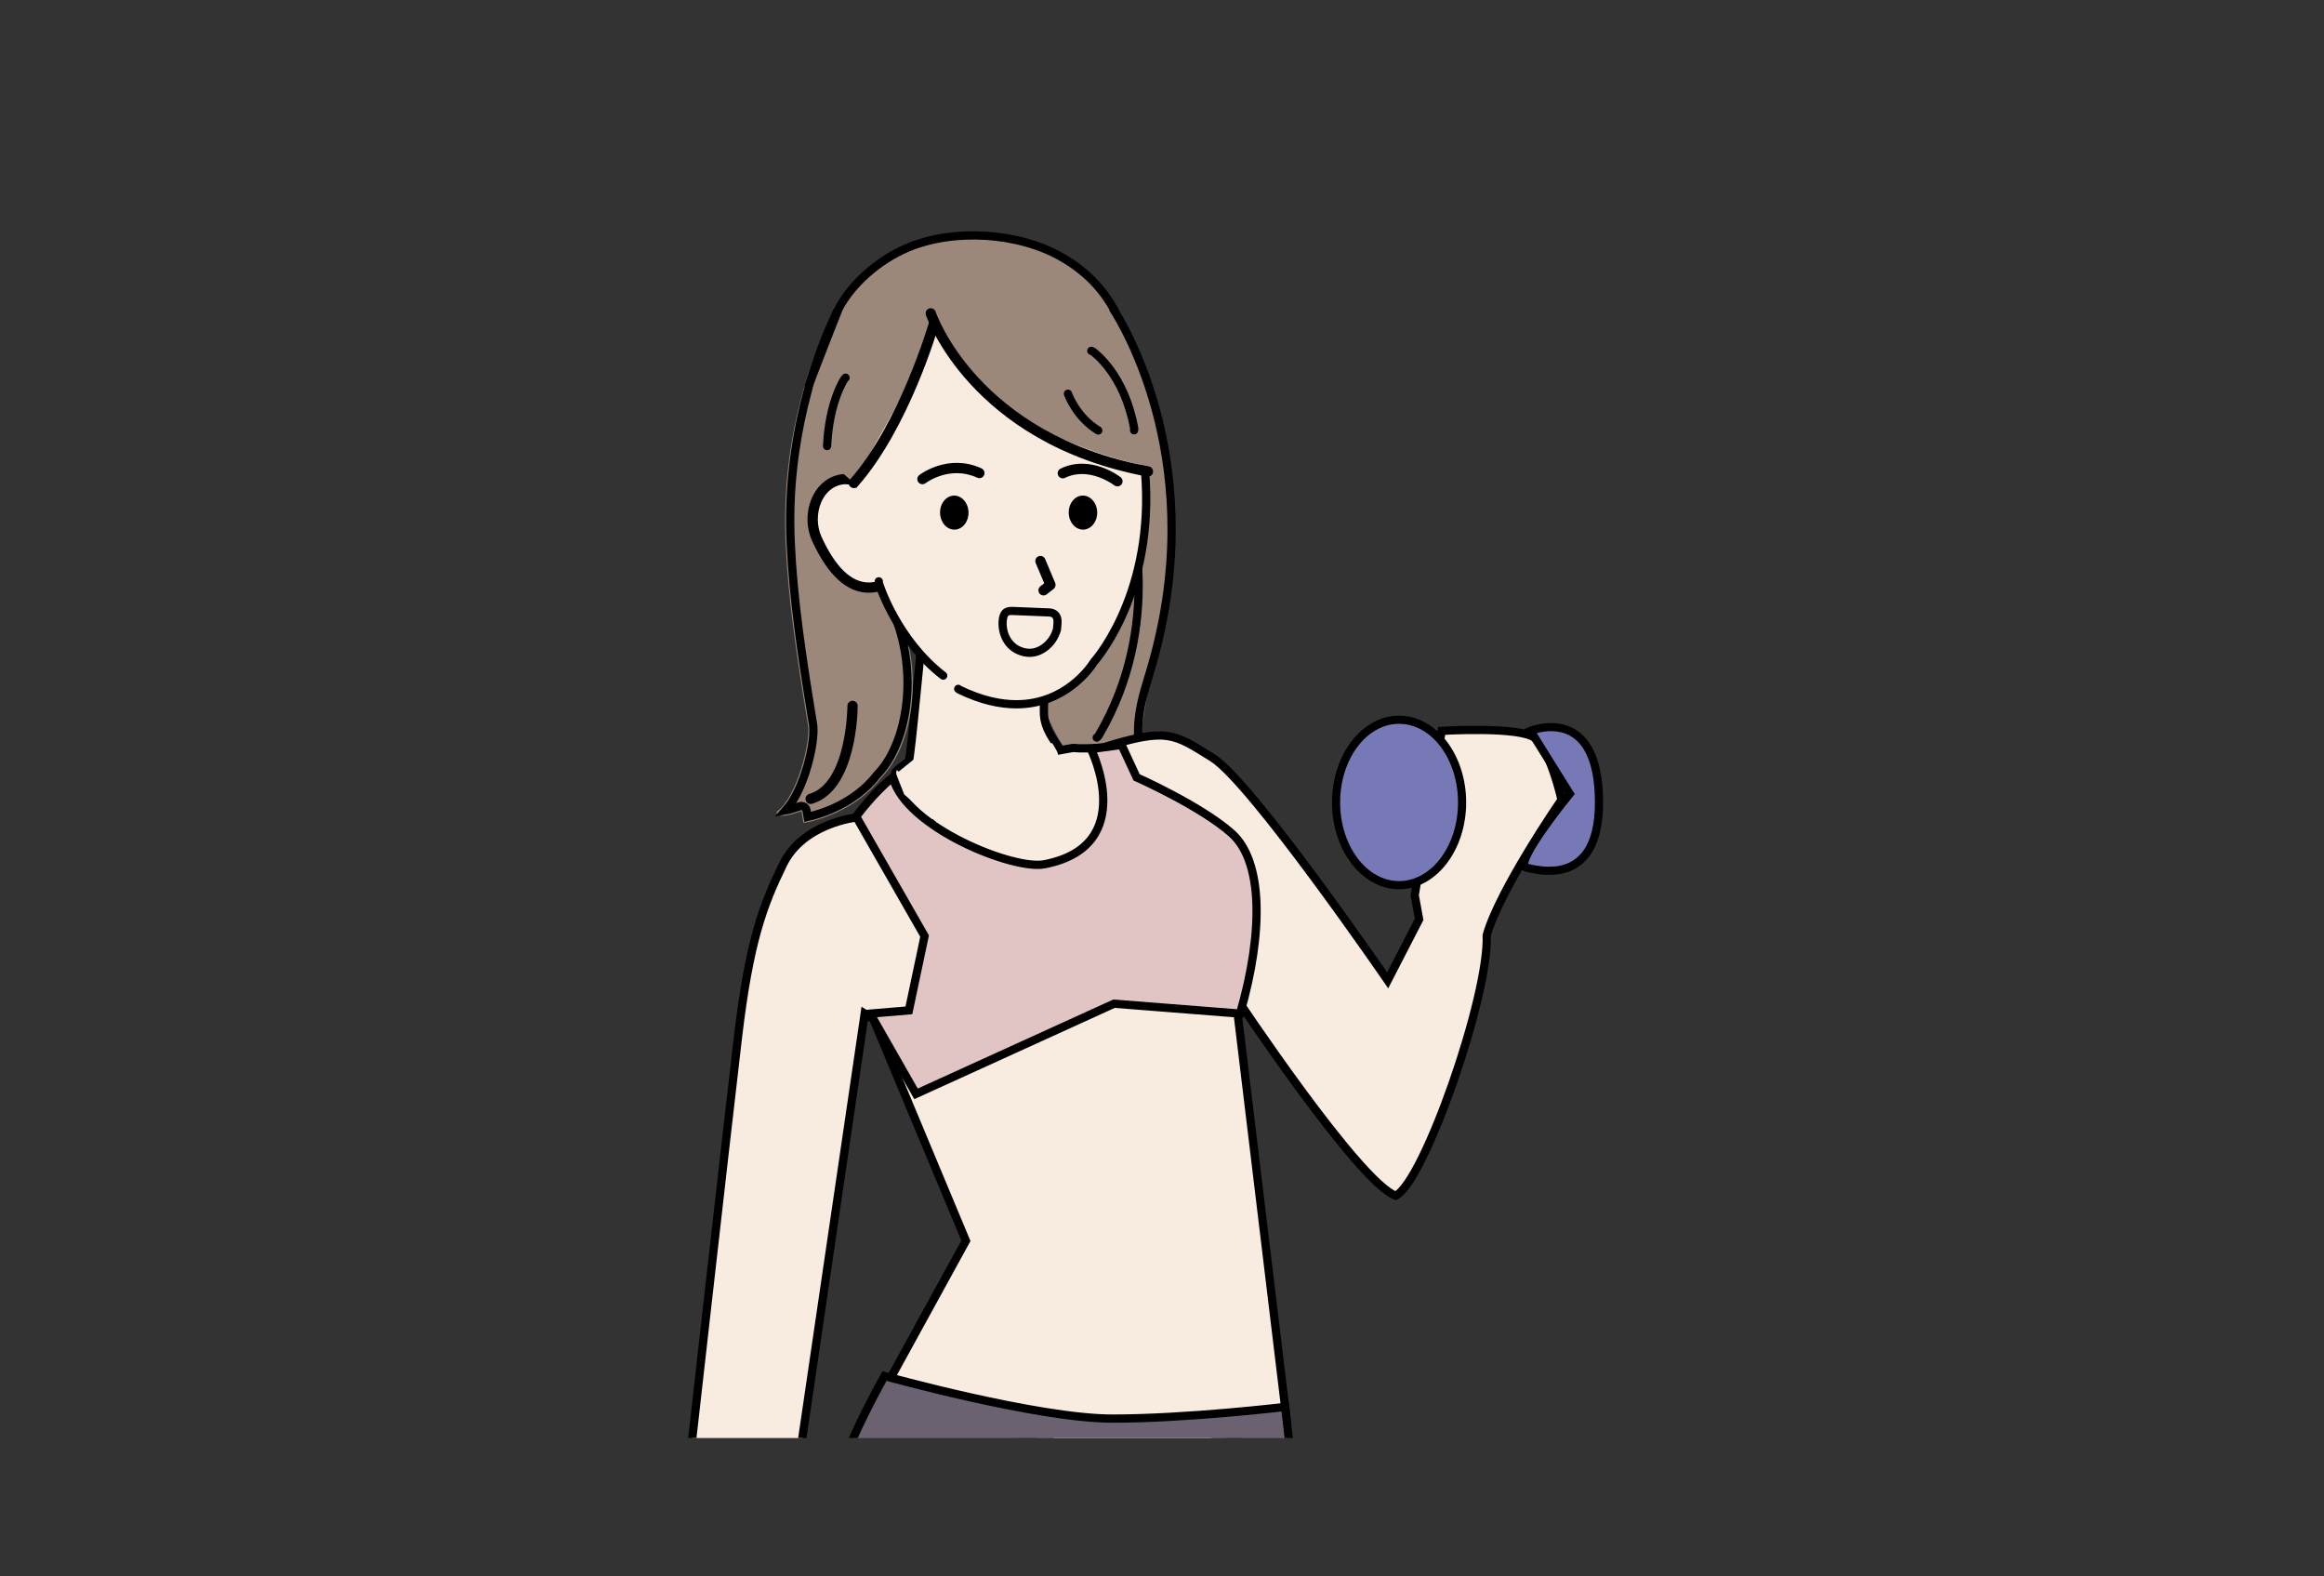
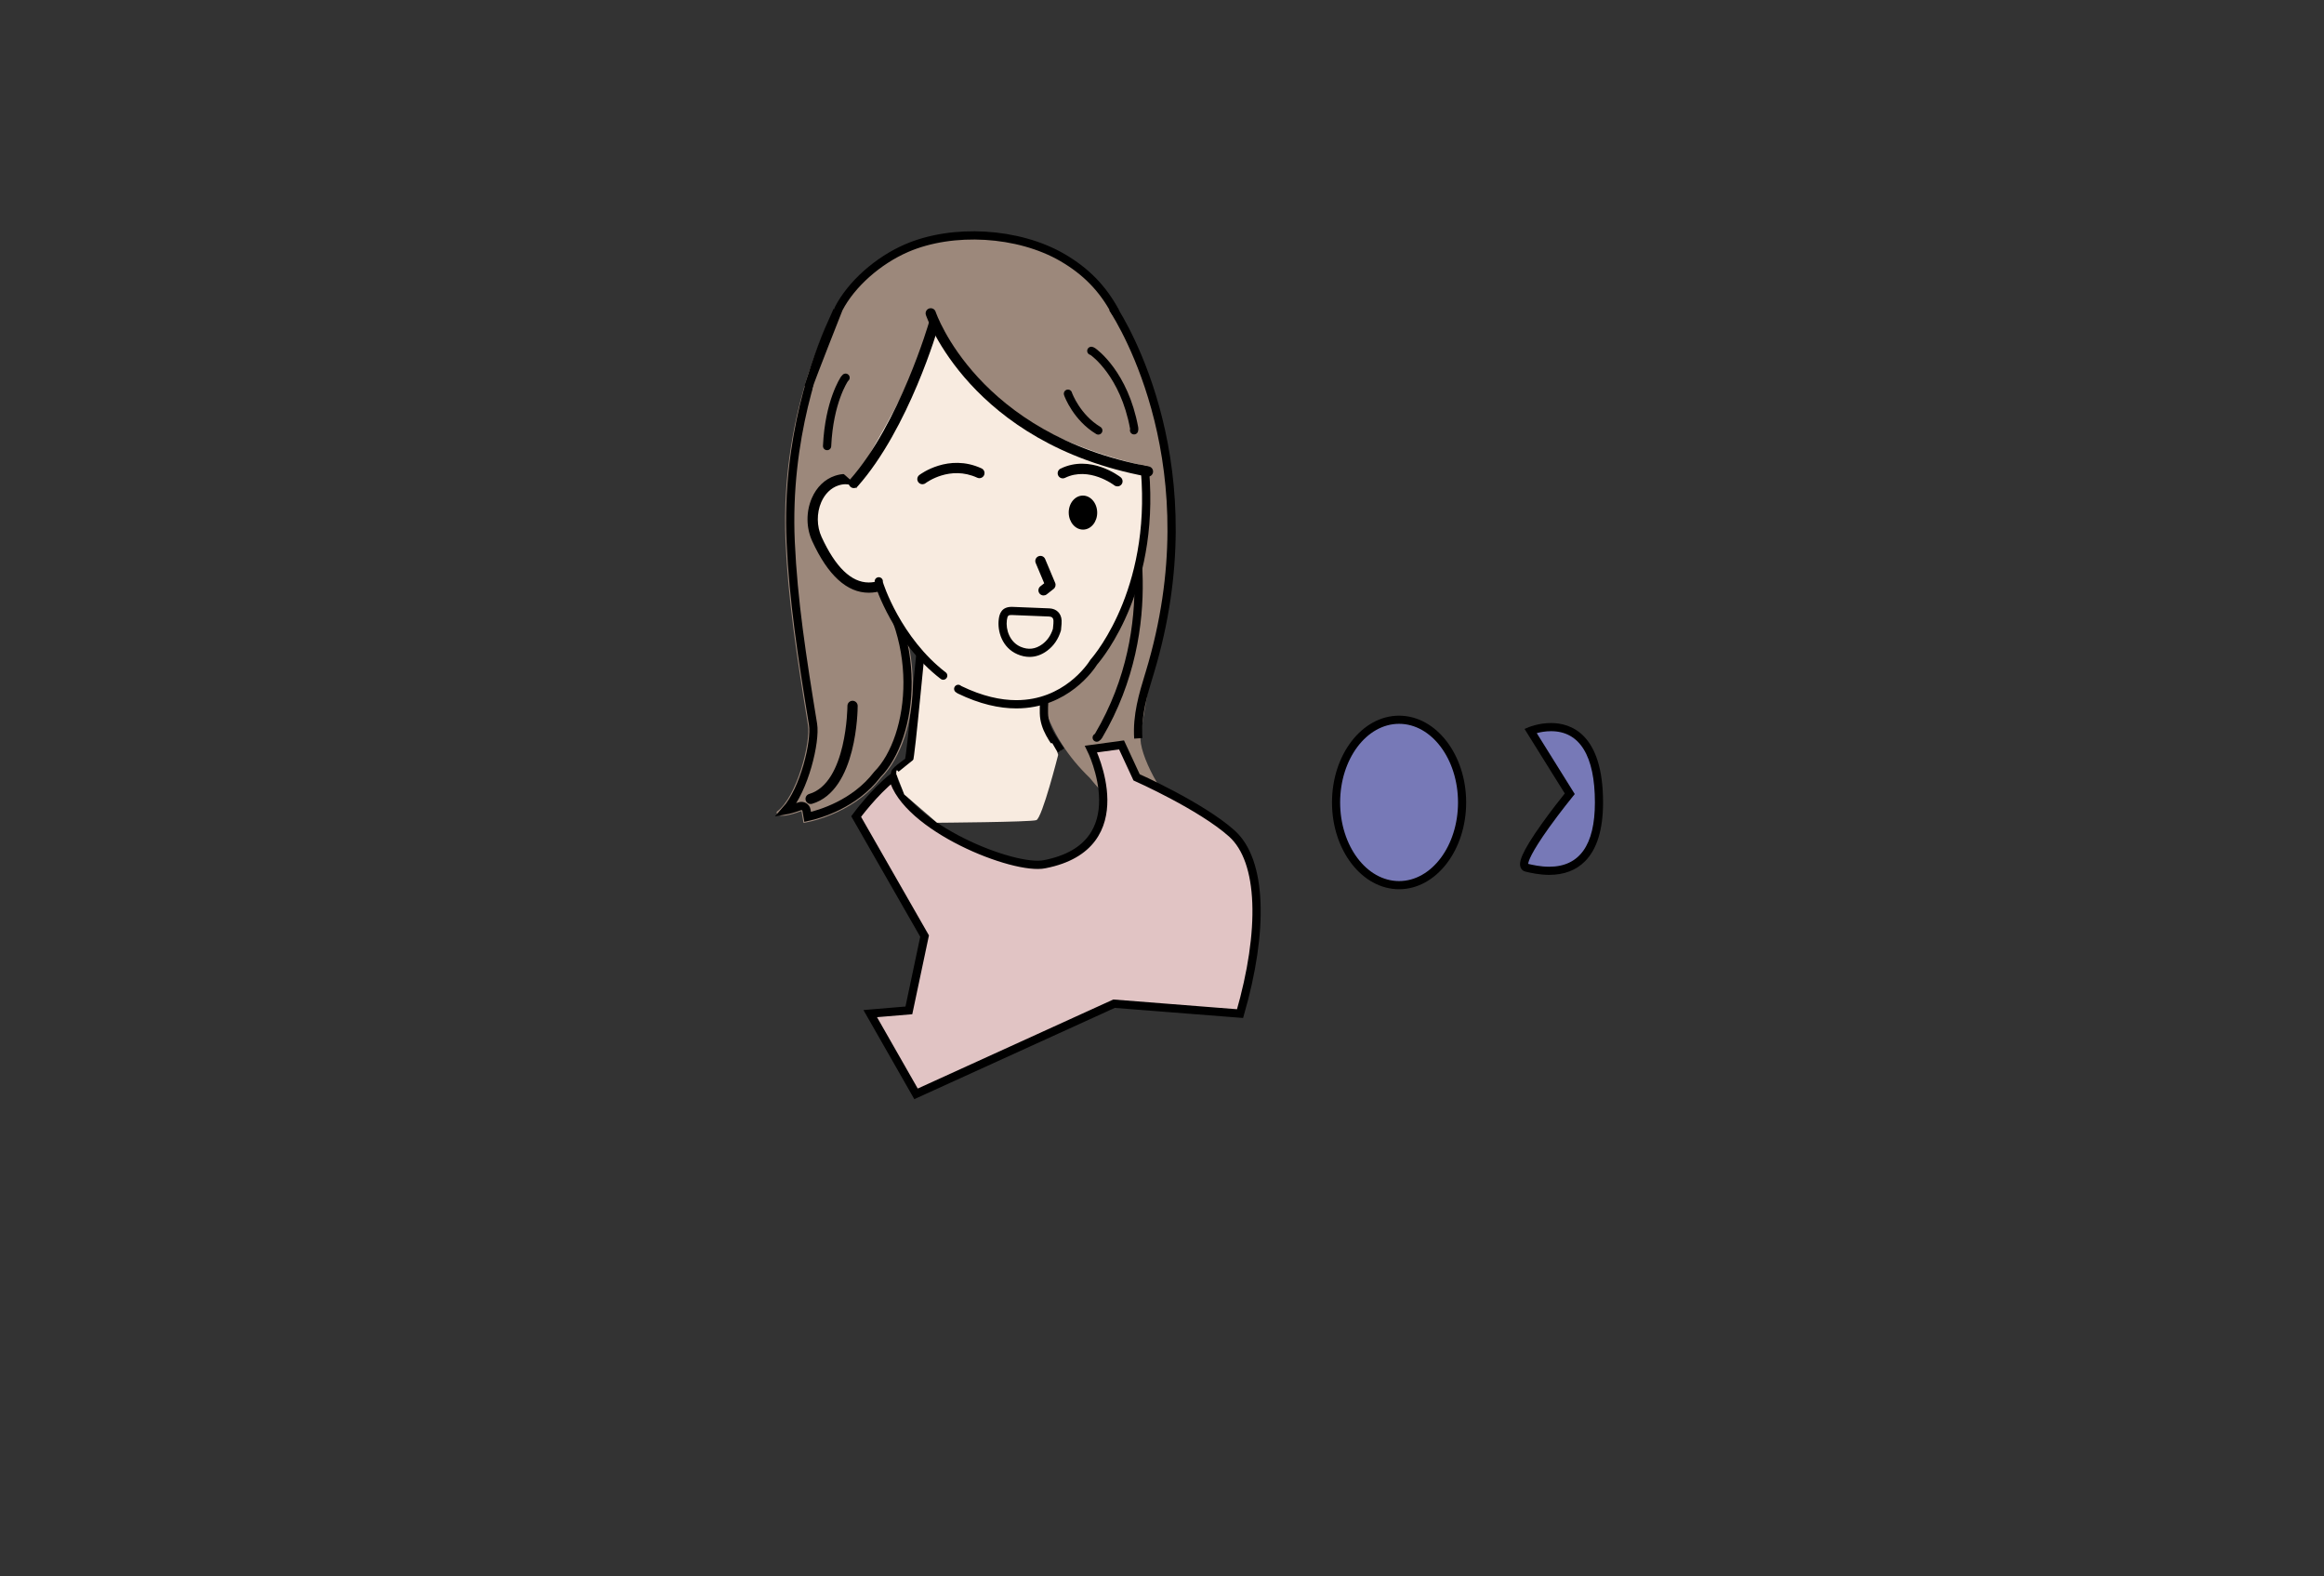
<svg xmlns="http://www.w3.org/2000/svg" xmlns:xlink="http://www.w3.org/1999/xlink" version="1.1" id="圖層_1" x="0px" y="0px" width="445.333px" height="302px" viewBox="0 0 445.333 302" style="enable-background:new 0 0 445.333 302;" xml:space="preserve">
  <rect x="0" y="0" width="445.333" height="302" fill="#333333" stroke="none" />
  <g>
    <defs>
      <rect id="SVGID_1_" x="111.167" y="30.5" width="215" height="245" />
    </defs>
    <clipPath id="SVGID_2_">
      <use xlink:href="#SVGID_1_" style="overflow:visible;" />
    </clipPath>
    <path style="clip-path:url(#SVGID_2_);fill:#9C887B;" d="M199.14,110.288l18.525-43.55c0,0,6.196,15.251,6.519,36.845   c0.165,11.059-3.75,23.764-5.618,37.404c-0.457,3.334,4.353,12.458,8.3,15.186c0,0,0.442,0.688-4.926-1.116l-1.38,4.918   c0,0-5.922-3.799-11.759-10.967C200.808,141.276,195.718,130.161,199.14,110.288z" />
    <path style="clip-path:url(#SVGID_2_);fill:none;stroke:#000000;stroke-width:1.58;stroke-linecap:round;stroke-miterlimit:10;" d="   M210.154,141.314c0.142-0.082,0.266-0.2,0.355-0.351c12.667-21.433,5.863-43.411,5.791-43.631c-0.099-0.312-0.341-0.54-0.631-0.634   " />
-     <path style="clip-path:url(#SVGID_2_);fill:#F8EBE0;stroke:#000000;stroke-width:1.58;stroke-miterlimit:10;" d="M164.242,156.582   c10.562-8.272,41.398-13.291,41.398-13.291c1.581,0.163,3.428,0.084,5.743-0.095c12.378-3.835,13.532-2.642,20.968,1.978   c7.437,4.62,33.563,42.643,33.563,42.643l6.021-11.676l-0.841-4.638l5.158-31.482c0,0,14.945-0.919,17.889,1.371   c2.943,2.289,5.086,11.823,5.086,11.823s-11.855,17.163-14.337,25.965c0.479,11.516-11.996,47.283-17.45,49.901   c-7.135-2.64-30.667-38.097-30.667-38.097l9.778,81.033l-27.7,8.162l-50.611-11.757l16.85-30.707l-17.72-42.448l-1.677-1.076   l-14.305,97.316c0,0-8.762,4.284-20.302-2.014c0,0,8.181-72.65,10.339-90.895c2.16-18.244,4.799-25.179,8.637-33.035   c3.839-7.855,13.971-8.932,13.971-8.932" />
-     <path style="clip-path:url(#SVGID_2_);fill:#6B6271;stroke:#000000;stroke-width:1.58;stroke-miterlimit:10;" d="M246.265,269.542   c0,0-18.712,2.239-33.106,2.239c-14.395,0-43.664-8.157-43.664-8.157s-4.958,8.797-7.516,15.515   c6.541,9.594,70.372,14.875,86.193,6.869L246.265,269.542z" />
    <g style="clip-path:url(#SVGID_2_);">
      <ellipse style="fill:#7779B7;" cx="268.096" cy="153.735" rx="12.074" ry="15.846" />
      <path d="M255.241,153.736c0-9.167,5.766-16.625,12.855-16.625c7.088,0,12.855,7.458,12.855,16.625    c0,9.168-5.768,16.625-12.855,16.625C261.006,170.361,255.241,162.904,255.241,153.736z M256.801,153.734    c0,8.31,5.066,15.066,11.295,15.066c6.227,0,11.294-6.758,11.294-15.066c0-8.305-5.067-15.063-11.294-15.063    S256.801,145.429,256.801,153.734z" />
    </g>
    <g style="clip-path:url(#SVGID_2_);">
      <path style="fill:#7779B7;" d="M306.401,153.734c0,15.982-11.195,13.127-13.915,12.488c-2.719-0.64,8.315-14.154,8.315-14.154    l-7.516-12.05C293.286,140.019,306.401,134.556,306.401,153.734z" />
      <path d="M292.415,167.01l-0.106-0.025c-0.461-0.109-0.798-0.412-0.949-0.854c-0.297-0.874-0.034-2.563,4.175-8.443    c1.745-2.441,3.566-4.742,4.313-5.674l-7.708-12.361l0.848-0.354c0.077-0.032,1.897-0.779,4.229-0.779    c3.721,0,9.967,1.977,9.967,15.216c0,5.148-1.152,8.927-3.424,11.236c-1.721,1.75-4.045,2.639-6.905,2.639    C294.961,167.609,293.306,167.219,292.415,167.01z M294.477,140.453l7.285,11.678l-0.354,0.432    c-0.023,0.028-2.328,2.854-4.537,5.935c-3.563,4.969-4,6.571-4.035,7.006c0.84,0.2,2.349,0.546,4.017,0.546    c5.817,0,8.769-4.143,8.769-12.314c0-8.932-2.908-13.654-8.406-13.654C296.118,140.08,295.141,140.276,294.477,140.453z" />
    </g>
-     <path style="clip-path:url(#SVGID_2_);fill:#F8EBE0;stroke:#000000;stroke-width:1.58;stroke-miterlimit:10;" d="M211.703,154.621   c0.558,0.848,1.067,1.755,1.503,2.74c2.427,5.488,3.066,7.093,3.066,7.093s-4.888,2.757-11.39,3.476   c-6.656,0.739-20.475-1.043-20.475-1.043s-1.075-0.309-5.507-8.771c-0.186-0.354-0.364-0.702-0.536-1.042" />
    <path style="clip-path:url(#SVGID_2_);fill:#F8EBE0;stroke:#000000;stroke-width:1.58;stroke-miterlimit:10;" d="M171.768,148.25   c-1.25,0.063,2.372-2.396,2.372-2.396c0.479-1.271,2.196-21.418,3.314-30.747l25.286,1.75c-0.553,6.216-2.846,13.762-2.699,19.802   c0.071,2.912,1.832,5.023,3.227,7.154" />
    <path style="clip-path:url(#SVGID_2_);fill:#9C887B;" d="M166.053,107.373l-5.816-48.56c0,0-10.897,18.731-9.707,45.037   c0.5,11.047,2.071,21.479,4.293,35.069c0.543,3.321-2.11,13.774-5.98,16.604c0,0-0.586,1.816,4.731-0.129l0.396,2.264   c0,0,9.224-1.299,14.871-8.613C176.627,141.106,178.143,120.815,166.053,107.373z" />
    <path style="clip-path:url(#SVGID_2_);fill:none;stroke:#000000;stroke-width:1.58;stroke-miterlimit:10;" d="M151.513,103.804   c0.507,11.234,2.166,22.018,4.283,34.956c0.533,3.258-1.629,12.462-5.211,16.484c0.57-0.1,1.415-0.32,2.657-0.773   c0.271-0.098,0.573-0.072,0.827,0.073c0.253,0.146,0.427,0.394,0.475,0.683l0.223,1.278c2.418-0.543,8.985-2.472,13.3-8.064   c0.024-0.028,0.048-0.058,0.073-0.086c6.95-7.081,9.373-26.777-2.815-40.328c-0.133-0.148-0.218-0.335-0.244-0.531l-5.756-45.49   C156.52,68.265,150.615,83.997,151.513,103.804z" />
    <path style="clip-path:url(#SVGID_2_);" d="M155.336,154.036c0.092,0,0.187-0.015,0.28-0.041   c8.637-2.548,8.735-18.098,8.735-18.759c0-0.54-0.441-0.98-0.982-0.98l0,0c-0.543,0-0.981,0.44-0.982,0.98   c0,0.149-0.093,14.744-7.33,16.877c-0.521,0.154-0.818,0.701-0.663,1.22C154.521,153.757,154.913,154.036,155.336,154.036z" />
    <g style="clip-path:url(#SVGID_2_);">
      <path style="fill:#F8EBE0;" d="M168.439,98.732c1.468,4.411,4.552,12.071,0.482,13.425c-4.071,1.359-8.459-0.337-12.383-8.883    c-1.942-4.225-0.287-9.84,3.784-11.193C164.392,90.725,166.97,94.321,168.439,98.732z" />
      <path d="M155.644,103.682c-1.179-2.562-1.207-5.646-0.077-8.249c0.917-2.116,2.493-3.637,4.444-4.284    c0.679-0.226,1.351-0.34,1.996-0.34c3.157,0,5.704,2.632,7.364,7.617c0.132,0.396,0.277,0.822,0.431,1.265    c1.331,3.883,2.99,8.714,1.6,11.526c-0.456,0.914-1.185,1.546-2.17,1.873c-0.931,0.312-1.86,0.467-2.76,0.467l0,0    C162.297,113.556,158.655,110.234,155.644,103.682z M160.633,93.012c-1.412,0.469-2.573,1.608-3.264,3.203    c-0.898,2.068-0.875,4.615,0.061,6.651c2.66,5.794,5.701,8.728,9.041,8.728c0.688,0,1.409-0.124,2.139-0.365    c0.485-0.162,0.811-0.442,1.028-0.882c1.029-2.082-0.613-6.857-1.694-10.02c-0.157-0.45-0.305-0.881-0.438-1.284    c-0.952-2.862-2.68-6.273-5.5-6.273C161.572,92.771,161.109,92.851,160.633,93.012z" />
    </g>
    <g style="clip-path:url(#SVGID_2_);">
      <path style="fill:#F8EBE0;" d="M218.311,75.943c0,0,8.016,50.205-20.233,58.262c0,0-19.139,3.448-28.832-20.325    c0,0-6.292-18.247-6.578-34.702c-0.158-9.003,4.791-27.447,29.137-27.838C202.932,51.161,214.652,57.896,218.311,75.943z" />
      <path style="fill:none;stroke:#000000;stroke-width:1.58;stroke-linecap:round;stroke-miterlimit:10;" d="M168.393,111.375    c-0.008,0.08-0.007,0.162,0.005,0.246c0.065,0.463,3.562,11.065,12.341,17.819" />
      <path style="fill:none;stroke:#000000;stroke-width:1.58;stroke-linecap:round;stroke-miterlimit:10;" d="M183.619,131.977    c0.068,0.063,0.147,0.117,0.234,0.16c4.152,2.016,7.779,2.792,10.899,2.791c9.486,0,14.27-7.154,14.852-8.085    c1.06-1.214,12.422-14.854,9.583-38.827" />
      <g>
-         <ellipse transform="matrix(0.016 1 -1 0.016 278.149 -86.287)" cx="182.925" cy="98.21" rx="3.26" ry="2.727" />
        <ellipse transform="matrix(0.016 1 -1 0.016 302.408 -110.969)" cx="207.602" cy="98.209" rx="3.259" ry="2.727" />
      </g>
      <g>
        <path d="M214.13,93.183c0.29,0,0.581-0.129,0.776-0.376c0.333-0.427,0.255-1.047-0.172-1.379     c-0.232-0.184-5.784-4.432-11.507-1.647c-0.489,0.236-0.691,0.826-0.455,1.313c0.239,0.492,0.826,0.688,1.312,0.454     c4.632-2.25,9.394,1.394,9.441,1.432C213.707,93.118,213.92,93.185,214.13,93.183z" />
      </g>
      <g>
        <path d="M176.761,92.772c0.206,0,0.417-0.067,0.592-0.202c0.203-0.152,4.688-3.453,9.912-1.049     c0.494,0.227,1.078,0.011,1.304-0.48c0.227-0.494,0.009-1.076-0.483-1.306c-6.325-2.913-11.696,1.099-11.924,1.272     c-0.431,0.329-0.515,0.945-0.183,1.378C176.171,92.639,176.464,92.771,176.761,92.772z" />
      </g>
      <path d="M199.97,114.078c0.213,0,0.428-0.07,0.608-0.211l1.321-1.041c0.346-0.273,0.469-0.745,0.297-1.151l-1.921-4.573    c-0.208-0.503-0.786-0.739-1.286-0.527c-0.5,0.21-0.735,0.785-0.525,1.285l1.632,3.887l-0.734,0.576    c-0.427,0.337-0.499,0.953-0.164,1.382C199.391,113.95,199.68,114.078,199.97,114.078z" />
      <path d="M194.963,125.348c-2.908-1.249-3.89-4.381-3.572-6.761c0.134-0.996,0.533-2.321,2.466-2.321    c0.053,0,0.11,0.001,0.167,0.003c2.15,0.07,4.468,0.164,7.088,0.286c1.344,0.062,2.254,0.969,2.316,2.308    c0.022,0.453-0.022,0.887-0.066,1.305c-0.017,0.172-0.035,0.344-0.047,0.515l-0.007,0.087l-0.026,0.085    c-0.497,1.619-1.385,2.908-2.642,3.831c-1.051,0.774-2.179,1.166-3.351,1.166C196.523,125.852,195.739,125.682,194.963,125.348z     M201.809,120.008c0.039-0.378,0.076-0.734,0.061-1.07c-0.026-0.542-0.284-0.797-0.833-0.823    c-2.611-0.122-4.923-0.214-7.066-0.285c-0.04-0.002-0.077-0.002-0.115-0.002c-0.586,0-0.795,0.047-0.918,0.967    c-0.25,1.873,0.576,4.233,2.641,5.12c1.459,0.626,2.843,0.466,4.135-0.485c0.974-0.716,1.645-1.681,2.049-2.953    C201.776,120.321,201.792,120.164,201.809,120.008z" />
    </g>
    <path style="clip-path:url(#SVGID_2_);fill:#9C887B;" d="M171.728,48.082C154.28,58.21,152.83,83.354,158.576,88.118   c1.094,0.906,5.039,4.408,5.039,4.408c5.994-11.342,9.667-15.609,15.373-31.751c2.708,10.297,16.204,23.432,42.221,28.897   c0,0,2.275-11.721-3.543-22.933c-2.648-5.105-5.776-10.83-10.708-15.404C198.476,43.466,180.398,43.049,171.728,48.082z" />
    <path style="clip-path:url(#SVGID_2_);" d="M163.613,93.509c0.273,0,0.542-0.112,0.738-0.333   c9.838-11.139,15.367-30.217,15.595-31.023c0.151-0.521-0.151-1.064-0.672-1.214c-0.518-0.153-1.065,0.152-1.214,0.675   c-0.056,0.193-5.639,19.46-15.182,30.263c-0.357,0.405-0.318,1.027,0.088,1.386C163.15,93.429,163.381,93.509,163.613,93.509z" />
    <path style="clip-path:url(#SVGID_2_);fill:none;stroke:#000000;stroke-width:1.58;stroke-linecap:round;stroke-miterlimit:10;" d="   M162.03,72.361c-0.073,0.059-0.138,0.128-0.194,0.209c-0.12,0.175-2.947,4.392-3.344,12.855c0,0.012-0.001,0.023-0.001,0.035" />
    <path style="clip-path:url(#SVGID_2_);" d="M219.979,91.318c0.464,0,0.876-0.332,0.963-0.802c0.099-0.534-0.251-1.045-0.785-1.146   c-32.834-6.141-40.793-29.412-40.871-29.644c-0.167-0.515-0.725-0.796-1.238-0.63c-0.516,0.168-0.797,0.723-0.629,1.239   c0.079,0.244,8.411,24.615,42.377,30.964C219.858,91.312,219.917,91.317,219.979,91.318z" />
    <path style="clip-path:url(#SVGID_2_);fill:none;stroke:#000000;stroke-width:1.58;stroke-linecap:round;stroke-miterlimit:10;" d="   M217.311,82.437c0.039-0.138,0.046-0.287,0.019-0.436c-1.905-10.363-7.659-14.469-7.903-14.636   c-0.096-0.066-0.199-0.114-0.305-0.143" />
    <path style="clip-path:url(#SVGID_2_);fill:none;stroke:#000000;stroke-width:1.58;stroke-linecap:round;stroke-miterlimit:10;" d="   M204.646,75.423c0.008,0.033,0.018,0.065,0.03,0.098c0.066,0.182,1.655,4.457,5.784,6.95" />
    <path style="clip-path:url(#SVGID_2_);fill:none;stroke:#000000;stroke-width:1.58;stroke-miterlimit:10;" d="M154.893,74.188   c0.719-2.188,5.829-15.08,5.829-15.08c2.428-4.669,7.493-9.183,12.994-11.565c8.876-3.837,21.424-3.09,29.835,1.782   c4.534,2.628,7.77,5.943,10.173,10.43c0.02,0.037,0.042,0.073,0.066,0.106" />
    <path style="clip-path:url(#SVGID_2_);fill:#E1C4C4;stroke:#000000;stroke-width:1.58;stroke-miterlimit:10;" d="M213.478,192.292   l-37.946,17.272l-8.776-15.373l7.407-0.621l3.009-14.233l-13.116-22.903c0,0,3.438-4.683,7.037-7.512   c2.401,9.568,23.298,17.904,29.109,16.643c18.073-3.537,8.856-22.053,8.856-22.053l5.857-0.799l2.88,6.21   c0,0,12.314,5.465,18.233,10.743c5.917,5.278,6.164,18.696,1.6,34.524L213.478,192.292z" />
    <path style="clip-path:url(#SVGID_2_);fill:#F8EBE0;" d="M202.58,144l-0.938-1.625l-26.313,2.938l-3.604,2.896l1.542,4l6.292,5.417   c0,0,17.896-0.125,19.021-0.5s4.188-12.5,4.188-12.5L202.58,144z" />
    <path style="clip-path:url(#SVGID_2_);fill:none;stroke:#000000;stroke-width:1.58;stroke-miterlimit:10;" d="M218.125,141.455   c-0.298-4.386,0.931-8.426,2.027-12.024l0.162-0.529c11.901-39.242-5.11-66.851-7.11-69.897" />
    <path style="clip-path:url(#SVGID_2_);fill:none;stroke:#000000;stroke-width:1.58;stroke-miterlimit:10;" d="M160.518,59.188" />
  </g>
</svg>